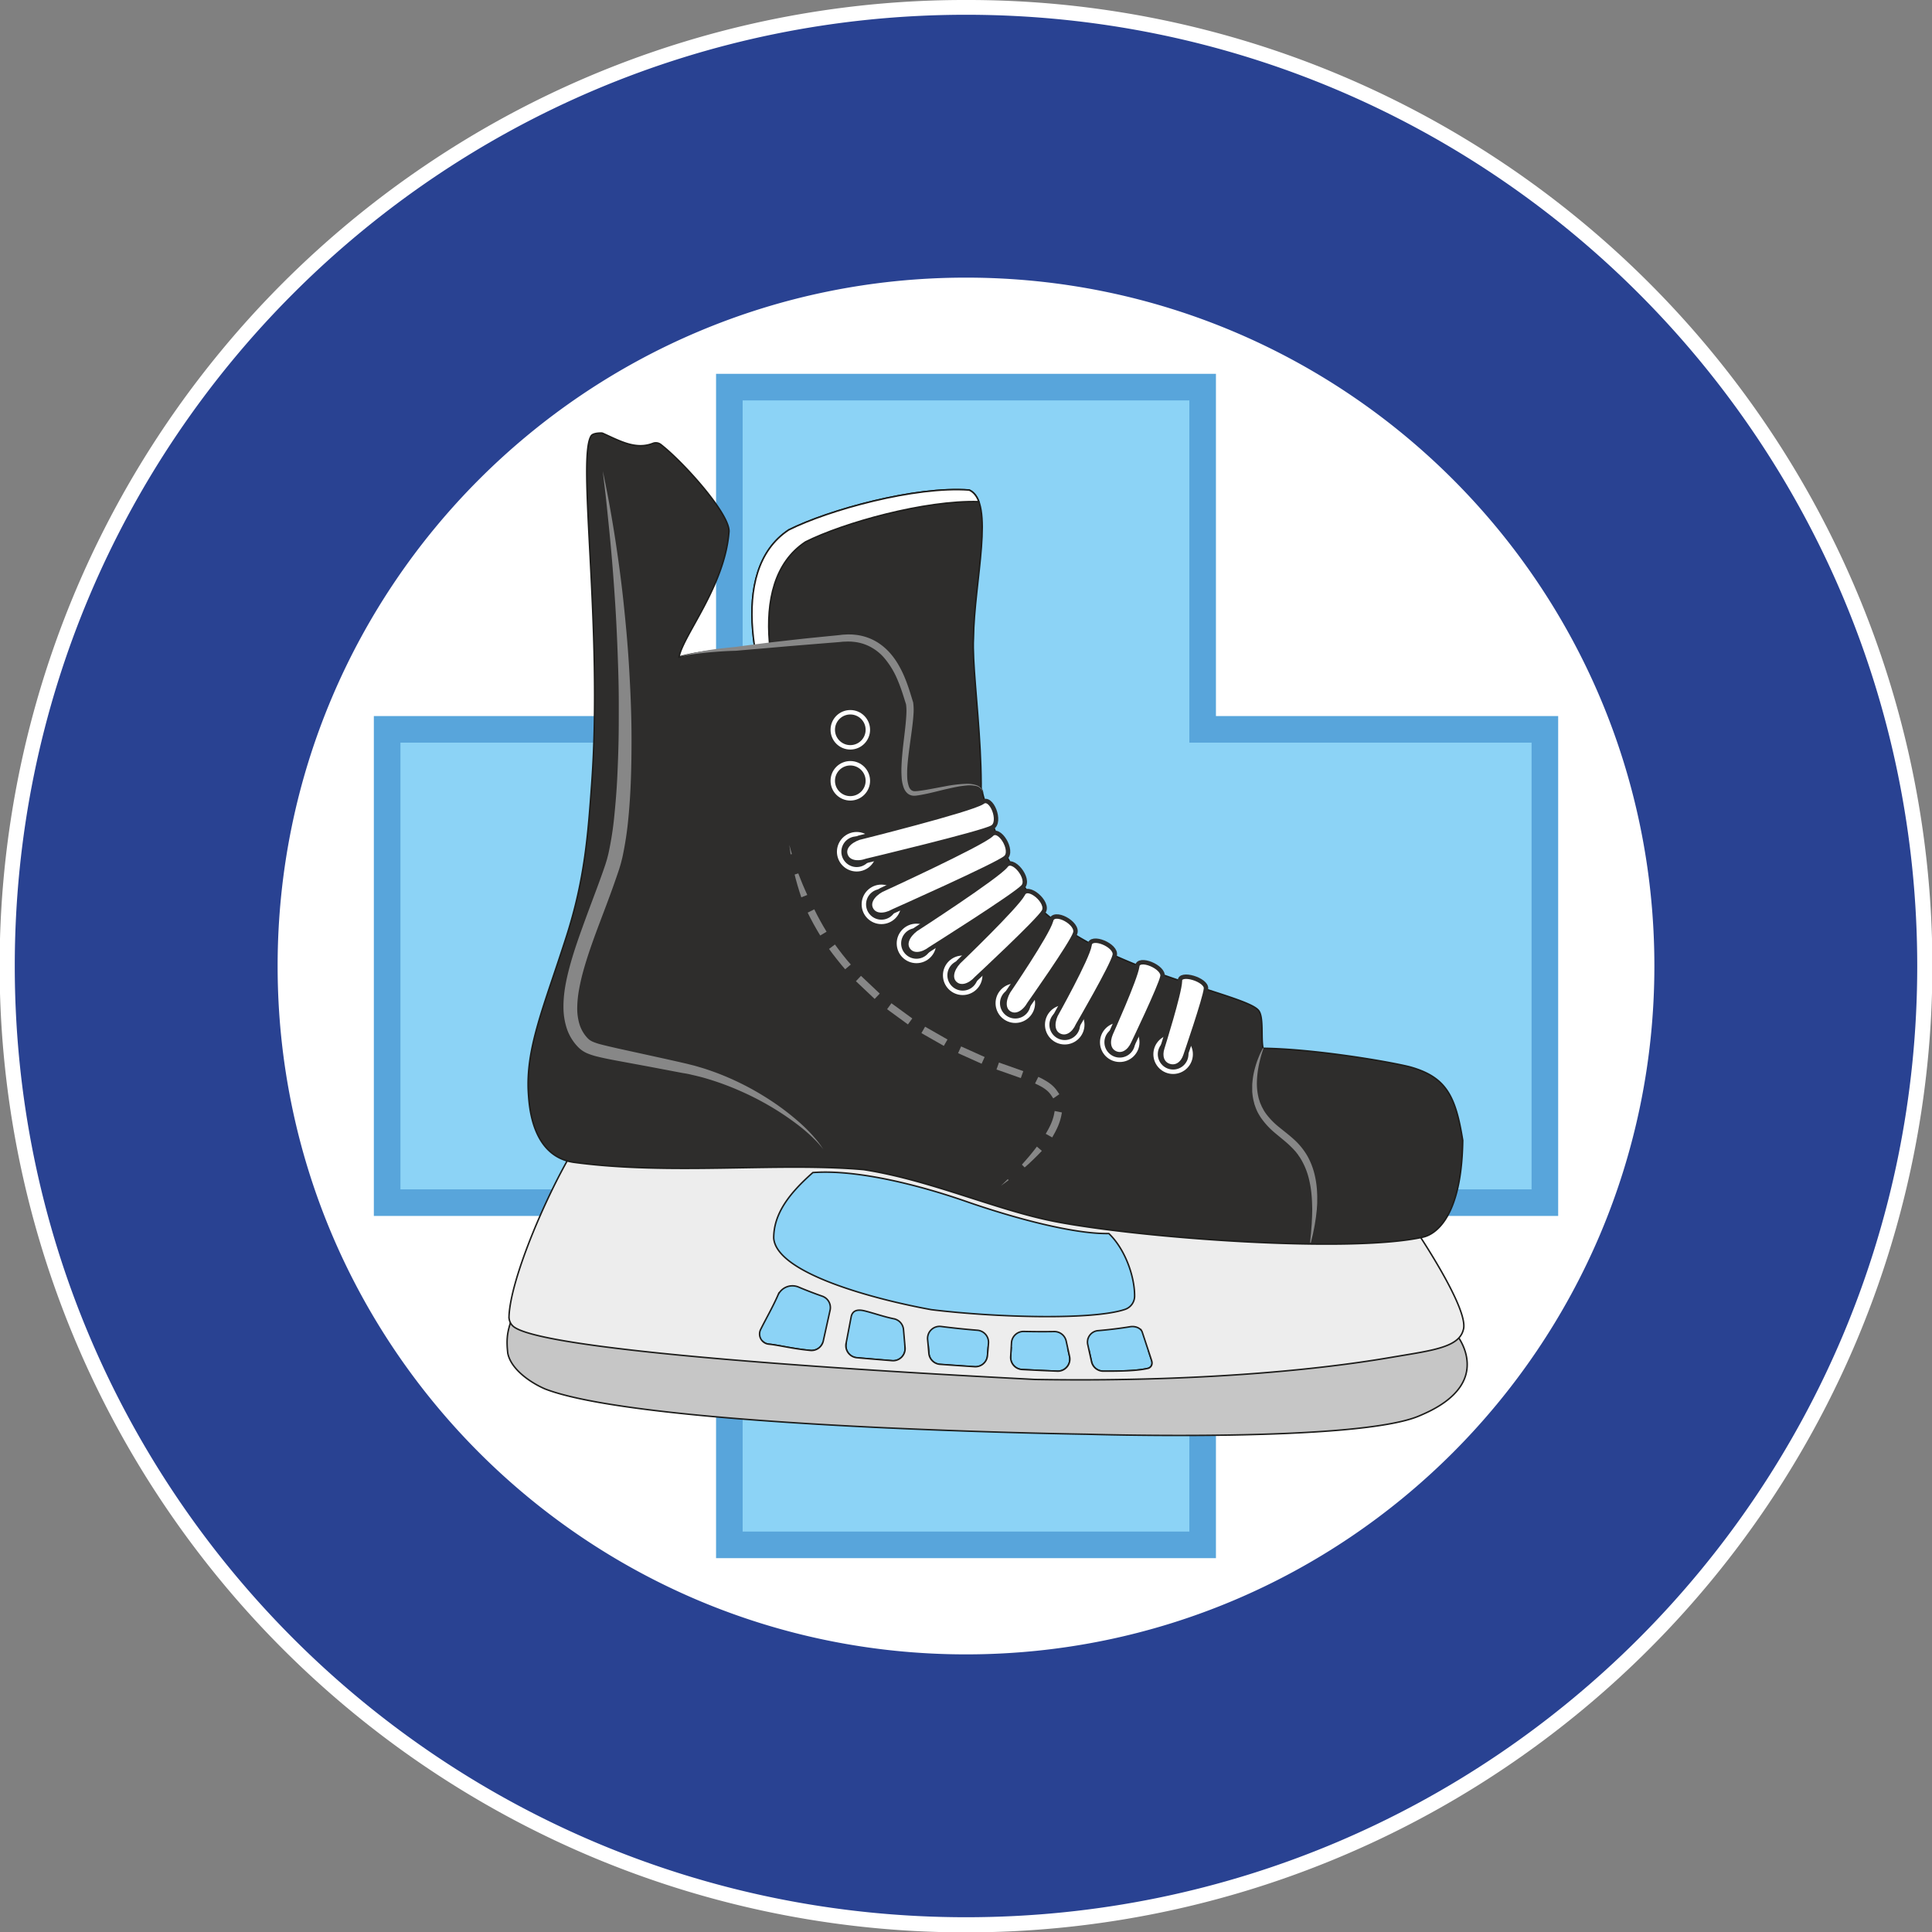
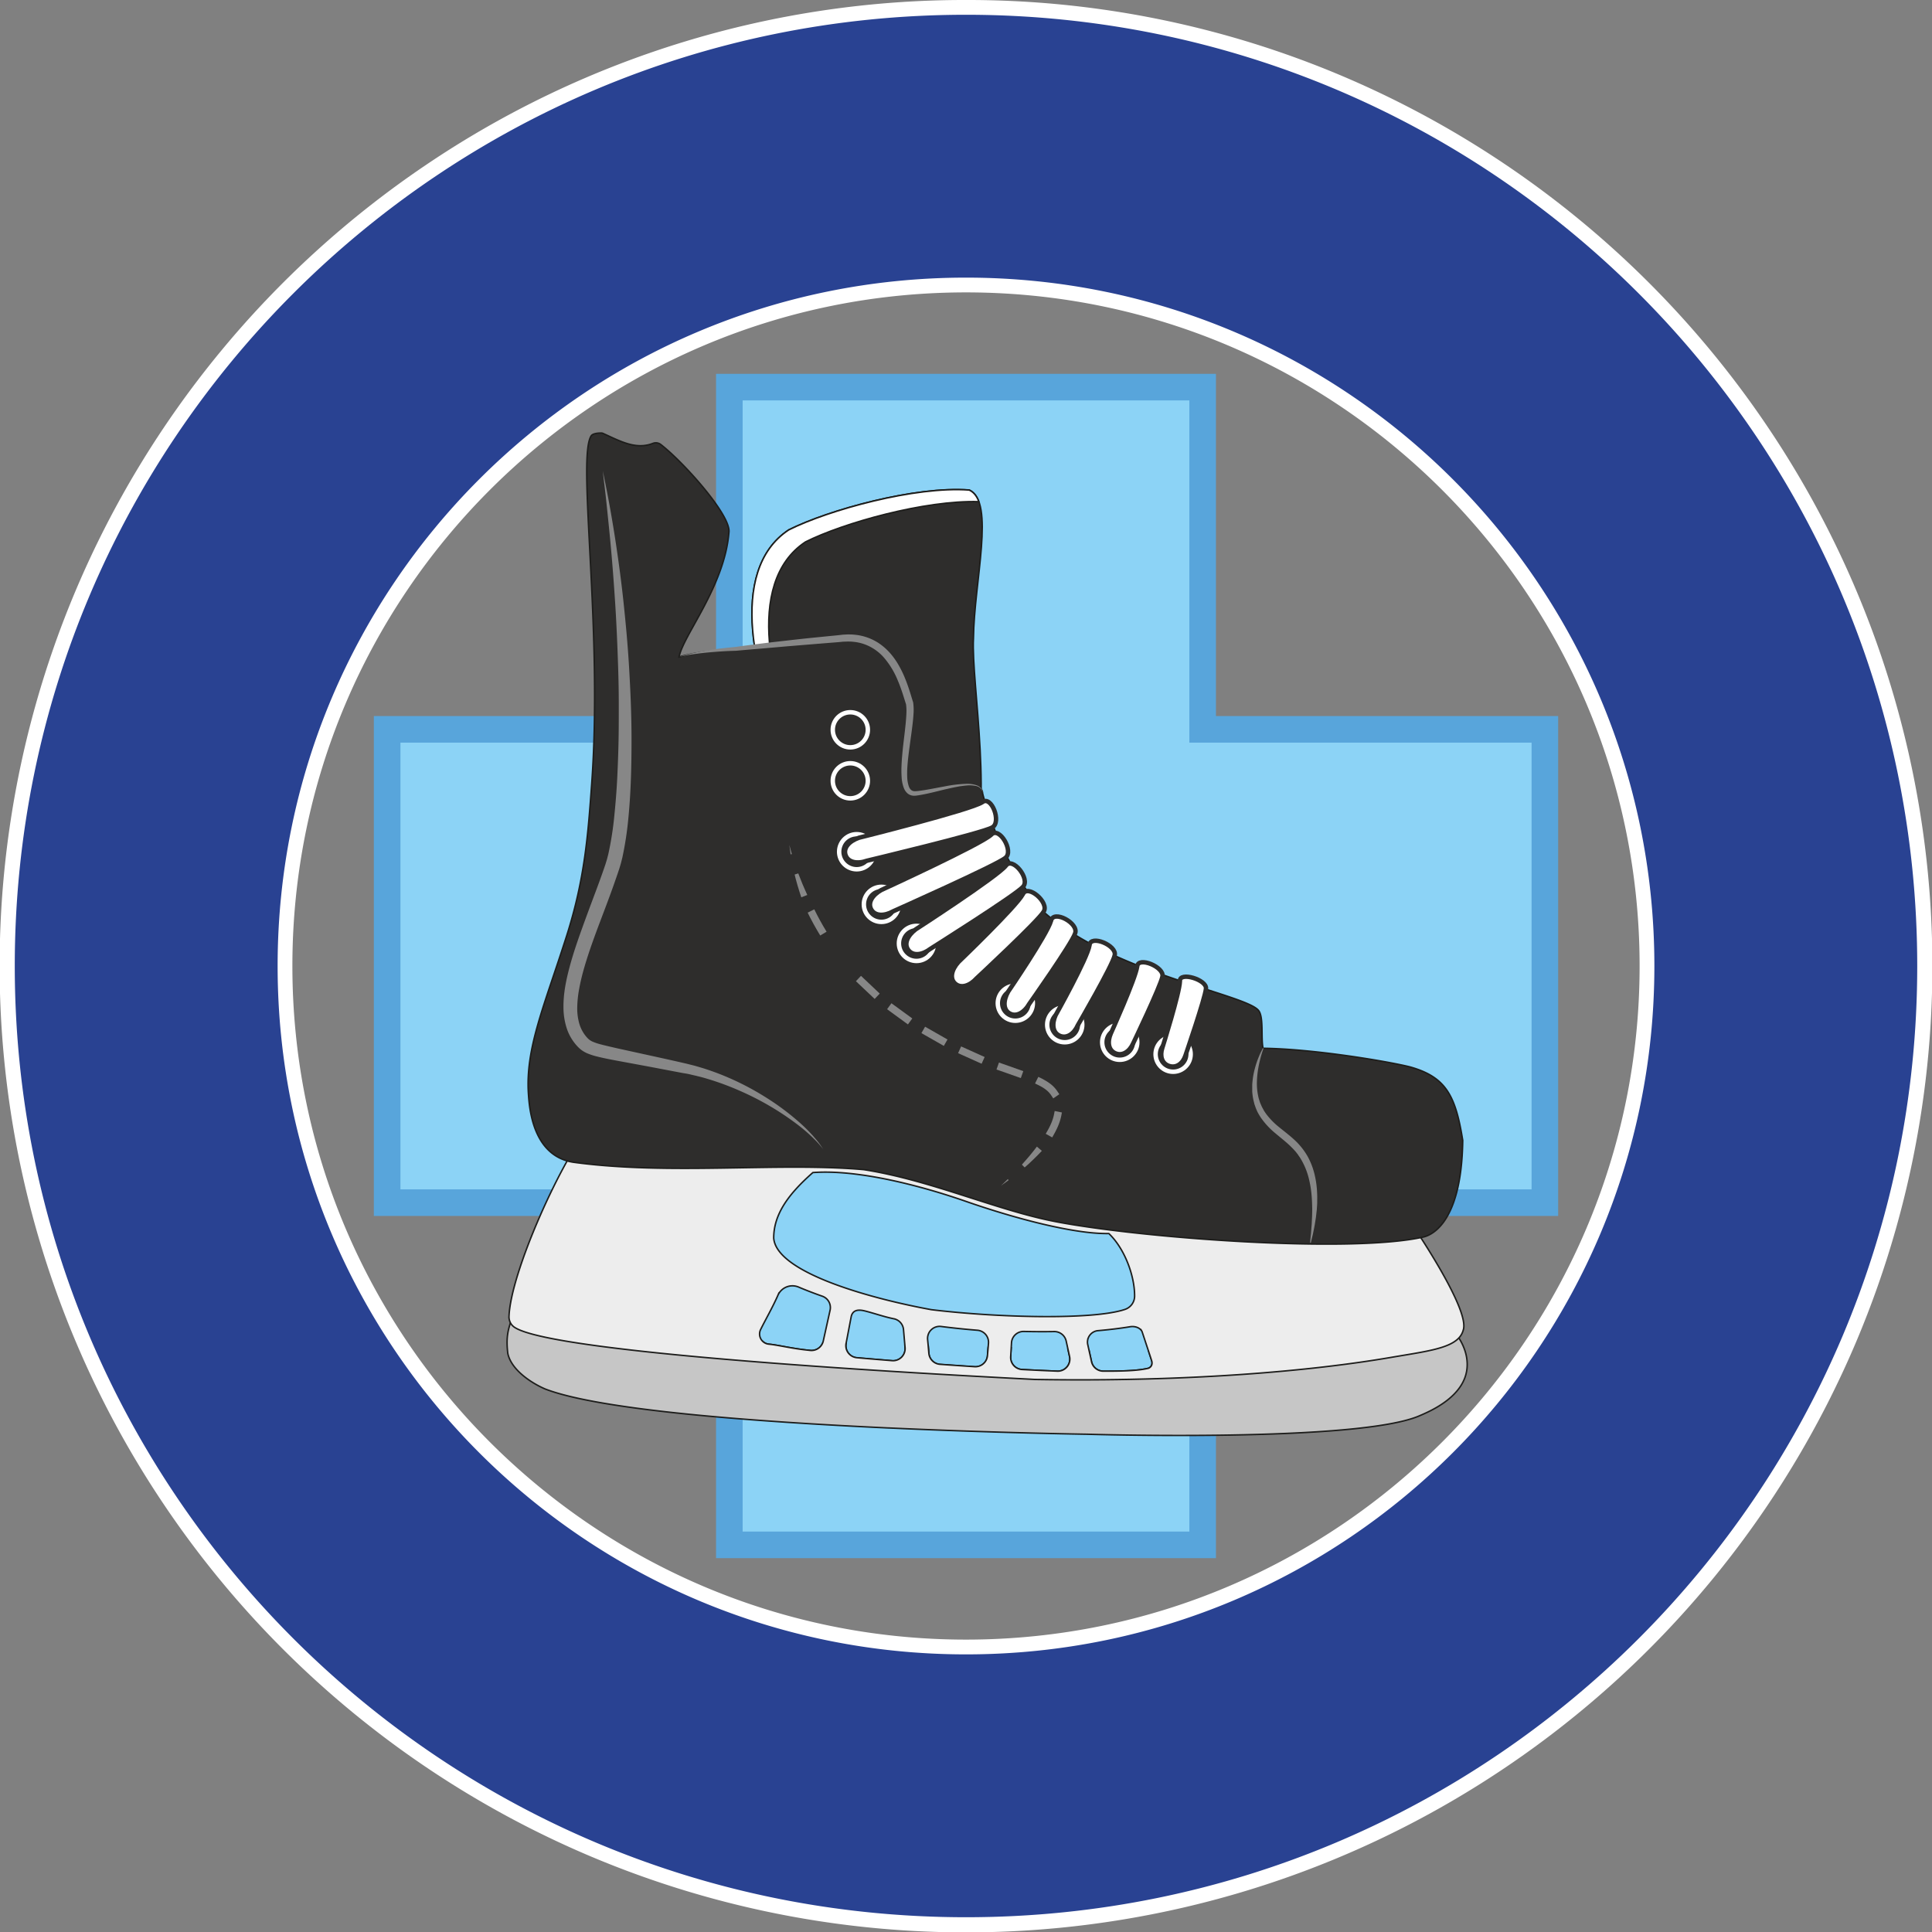
<svg xmlns="http://www.w3.org/2000/svg" viewBox="0 0 1308.31 1308.31">
  <rect x="0" y="0" width="1308.31" height="1308.31" fill="#808080" stroke="none" />
  <title>koridoktor_plain_logo</title>
-   <circle cx="654.16" cy="654.15" r="488.37" style="fill:#fff" />
  <path d="M700,1349.16A649.32,649.32,0,0,1,447.32,101.86,649.32,649.32,0,0,1,952.68,1298.14,645.07,645.07,0,0,1,700,1349.16Zm0-1110.31c-254.28,0-461.16,206.87-461.16,461.15S445.72,1161.16,700,1161.16,1161.15,954.28,1161.15,700,954.28,238.85,700,238.85Z" transform="translate(-45.84 -45.85)" style="fill:#294292" />
  <path d="M700,55.85c355.75,0,644.15,288.4,644.15,644.15S1055.75,1344.16,700,1344.16,55.84,1055.76,55.84,700,344.24,55.85,700,55.85m0,1110.31c257.45,0,466.15-208.71,466.15-466.16S957.45,233.85,700,233.85,233.84,442.55,233.84,700,442.55,1166.16,700,1166.16M700,45.85A651.15,651.15,0,0,0,334.25,157.57a656,656,0,0,0-237,287.8,653.31,653.31,0,0,0,60.31,620.38,656,656,0,0,0,287.8,237,653.3,653.3,0,0,0,620.38-60.31,656,656,0,0,0,237-287.8,653.3,653.3,0,0,0-60.31-620.38,656,656,0,0,0-287.8-237A650,650,0,0,0,700,45.85h0Zm0,1110.31c-251.53,0-456.16-204.63-456.16-456.16S448.48,243.85,700,243.85,1156.15,448.48,1156.15,700,951.53,1156.16,700,1156.16h0Z" transform="translate(-45.84 -45.85)" style="fill:#fff" />
  <polygon points="1046.16 493.9 1046.16 814.41 814.41 814.41 814.41 1046.15 493.9 1046.15 493.9 814.41 262.16 814.41 262.16 493.9 493.9 493.9 493.9 262.15 814.41 262.15 814.41 493.9 1046.16 493.9" style="fill:#8cd3f6;stroke:#58a5db;stroke-miterlimit:10;stroke-width:18px" />
  <path d="M1039.25,972.68c-2,18.9-24.31,28.56-32,31.84C965.77,1022.74,782,1017.08,782,1017.08s-61.2-.86-134.55-4.26l-0.32,0c-88.46-4.11-194.46-11.9-232.05-26.35-9.38-4-23.08-13-25.37-24.15-1-8.64-.4-13.55,1.48-19.71a10.09,10.09,0,0,1,.35-1,23,23,0,0,1,7.48-9.5c5.91,0.15,74.64,17.4,163.24,22a6.78,6.78,0,0,0,4.23,2c6.67,0.64,16.37,3.18,28.18,4.24a8.17,8.17,0,0,0,8.25-4.91l15.86,0.4a8.17,8.17,0,0,0,7.37,9.5c7.61,0.64,15.59,1.3,23.8,2a8.17,8.17,0,0,0,8.79-8.85l-0.14-1.61,15.84,0.4,0.44,5.09a8.17,8.17,0,0,0,7.55,7.45c7.79,0.56,15.64,1.1,23.45,1.61a8.17,8.17,0,0,0,8.68-7.45L715,958.2l15.59,0.38-0.35,5.81a8.17,8.17,0,0,0,7.7,8.87c8.21,0.44,16.21.81,23.86,1.11a8.17,8.17,0,0,0,8.31-9.92l-1.08-4.91,14.2,0.36c0.62,2.79,1.25,5.64,1.78,8.07a8.17,8.17,0,0,0,8,6.4c10.42,0,22.62-.09,30.2-1.89,1.63-.39,3.57-2.23,2.49-5.47-0.47-1.4-1.21-3.64-2-6.11L867.94,962c71.15,1.79,128.92-15,162.87-14.17a41.84,41.84,0,0,1,2.91,4h0C1037.16,957.26,1040.11,964.56,1039.25,972.68Z" transform="translate(-45.84 -45.85)" style="fill:#c6c6c6;stroke:#1d1d1b;stroke-miterlimit:10" />
  <path d="M1001.13,873.63L443.53,811c-17.54,21.27-51.82,95.91-53,126.29a8.62,8.62,0,0,0,.94,4.26,8,8,0,0,0,2.52,2.93C420.9,963.75,709.4,978,746.89,980c104.85,1.76,187.92-5.88,240.27-14.84,22.73-3.89,39.59-5.83,46.56-13.25a12.42,12.42,0,0,0,3-5.38C1041.64,932.47,1001.13,873.63,1001.13,873.63ZM596.29,839.89c30.84-2.32,74,9.19,103.43,19.43,33.67,11.74,73.7,22.3,97,21.86,10.83,10.33,17.5,28.76,17.46,42.34a9.54,9.54,0,0,1-6.44,9c-21.38,7.33-86.67,5.64-131.22.21-37.2-6.74-104.89-24.31-106.74-48.45C569.74,867.72,580.36,853.93,596.29,839.89Zm-1.65,120.43c-11.81-1.06-21.5-3.6-28.18-4.24a6.78,6.78,0,0,1-4.23-2,6.88,6.88,0,0,1-1.3-7.92c3.34-6.79,8-14.78,11.68-23.14a10.75,10.75,0,0,1,14-5.6q7.79,3.3,16.1,6.2a8.15,8.15,0,0,1,5.25,9.46l-4.62,20.87a7.94,7.94,0,0,1-.47,1.47A8.17,8.17,0,0,1,594.64,960.33Zm55.28,6.93c-8.22-.66-16.19-1.31-23.8-2a8.17,8.17,0,0,1-7.37-9.5c0-.13,0-0.27.08-0.4l3.42-17.88c1-4.5,4.65-5,9.13-3.91,6.27,1.55,13.29,4.06,19.73,5.33a8.18,8.18,0,0,1,6.57,7.31l0.91,10.54,0.14,1.61A8.17,8.17,0,0,1,649.92,967.26Zm64.6-3.36a8.17,8.17,0,0,1-8.68,7.45c-7.81-.51-15.66-1.05-23.45-1.61a8.17,8.17,0,0,1-7.55-7.45l-0.44-5.09L674,952.92a8.16,8.16,0,0,1,9.15-8.81c8.21,1.05,16.43,1.9,24.57,2.56a8.18,8.18,0,0,1,7.5,8.85L715,958.2Zm47.3,10.47c-7.65-.3-15.65-0.67-23.86-1.11a8.17,8.17,0,0,1-7.7-8.87l0.35-5.81,0.21-3.62a8.18,8.18,0,0,1,8.36-7.47c7,0.16,13.86.19,20.52,0.08a8.17,8.17,0,0,1,8.13,6.41l1.22,5.55,1.08,4.91A8.17,8.17,0,0,1,761.83,974.37Zm61.38-1.88c-7.58,1.8-19.78,1.9-30.2,1.89a8.17,8.17,0,0,1-8-6.4c-0.53-2.43-1.16-5.28-1.78-8.07-0.24-1.13-.49-2.24-0.73-3.32a7.79,7.79,0,0,1,7.08-9.65c7.76-.68,15-1.57,21.56-2.65,3-.49,6.39.44,7.93,3a2.62,2.62,0,0,1,.21.46c0.47,1.38,2.58,7.81,4.35,13.15,0.82,2.47,1.56,4.71,2,6.11C826.78,970.25,824.84,972.1,823.21,972.49Z" transform="translate(-45.84 -45.85)" style="fill:#ededed;stroke:#1d1d1b;stroke-miterlimit:10" />
  <path d="M578.2,550c-20.52-40.93-40.48-117.4,1.75-145.34,26.85-13.49,85.83-29.76,122.26-27,17.71,8,3.24,61.83,2.83,100.69-1.62,29.76,14.88,118.62-3.64,155.86C665.89,649,601.87,597.23,578.2,550Z" transform="translate(-45.84 -45.85)" style="fill:#2e2d2c;stroke:#1d1d1b;stroke-miterlimit:10" />
  <path d="M589.54,558.13c11.07,22.07,31,45.14,52.63,61.93-25.89-16.91-51-44.15-64-70-20.52-40.93-40.48-117.4,1.76-145.34,26.86-13.5,85.83-29.76,122.26-27,3,1.37,5.13,4.08,6.5,7.85-36.62-1.1-91.73,14.35-117.43,27.26C549.05,440.72,569,517.2,589.54,558.13Z" transform="translate(-45.84 -45.85)" style="fill:#fff;stroke:#1d1d1b;stroke-miterlimit:10" />
  <path d="M434.12,832.91c-28.13-4.33-29.86-38.16-30.46-46.46-2-31.07,10.73-59.3,25.91-106.88,12.35-38.71,14.51-68.79,17-103.64,7.55-105.36-10.19-220.4-.34-235,1.38-1.82,5.7-1.84,6.81-1.84a2.6,2.6,0,0,1,1.08.23c11.69,5.26,22.21,11.28,33.84,6.78a5.48,5.48,0,0,1,5.32.74c15.1,11.63,47.52,47.7,46.19,59.4-2.94,36.64-31,69.73-33.8,84.51,15.18-4.45,38.36-5.47,38.36-5.47s27.7-3.24,69.53-6.88c36-5,44.06,30.8,48.31,43.86,2.53,14.72-11.95,62.42,4,61,15.11-1.35,44.75-12.78,45.41,0,10.68,41.31,35.16,74.51,40.48,79.35,46.25,42,137.14,56.37,146.25,67.41,3.74,4.25,1.62,18.82,3.14,25.71,33.57,0.39,82.74,8.54,98.8,12.44,0.91,0.22,3.17.86,5.07,1.52,20.77,7.12,26.78,19.87,31.35,48.39-0.81,59.92-24.1,64.91-27.12,65.58-49.19,10.93-189.67.81-248.57-10.53-40.17-7.73-84.41-28.14-130-35.22C572.67,832.81,499.5,841.82,434.12,832.91Z" transform="translate(-45.84 -45.85)" style="fill:#2e2d2c;stroke:#1d1d1b;stroke-miterlimit:10" />
  <path d="M505.67,490.72L508,490c0.77-.26,1.56-0.44,2.34-0.67s1.57-.43,2.36-0.62l2.37-.57c1.59-.34,3.17-0.69,4.77-1s3.19-.58,4.8-0.86c3.2-.53,6.42-1,9.65-1.34s6.45-.72,9.71-1h-0.09q8.85-1.21,17.69-2.32c2.95-.38,5.9-0.72,8.86-1.07l8.86-1c5.91-.68,11.82-1.33,17.73-1.92l8.87-.89c2.94-.3,6-0.56,8.83-0.89,0.75-.08,1.45-0.19,2.24-0.24l2.4-.12c0.81-.06,1.58,0,2.37,0a22.14,22.14,0,0,1,2.36.14,35.57,35.57,0,0,1,9.29,2,35.13,35.13,0,0,1,8.46,4.42,39.68,39.68,0,0,1,7,6.4,49.64,49.64,0,0,1,5.4,7.63,71.93,71.93,0,0,1,4.09,8.26c1.19,2.82,2.22,5.68,3.16,8.54s1.78,5.75,2.66,8.52l0.06,0.19,0,0.14a36.74,36.74,0,0,1,.2,7.65c-0.14,2.45-.39,4.86-0.67,7.26-0.57,4.78-1.26,9.5-1.89,14.21s-1.26,9.4-1.57,14.07a64.6,64.6,0,0,0-.13,6.94,21.82,21.82,0,0,0,1.08,6.47,6,6,0,0,0,1.46,2.36,3.65,3.65,0,0,0,2.3.94,8.9,8.9,0,0,0,1.56-.06c0.6,0,1.17-.11,1.73-0.18,1.14-.13,2.32-0.31,3.48-0.49,4.65-.76,9.33-1.72,14-2.56a91.4,91.4,0,0,1,14.3-1.72,20,20,0,0,1,7.2,1,6.6,6.6,0,0,1,3,2.14,6,6,0,0,1,1.06,3.4A5.8,5.8,0,0,0,710,580a6.16,6.16,0,0,0-2.91-1.77,20.26,20.26,0,0,0-7-.41,64,64,0,0,0-7,1c-2.32.45-4.64,1-7,1.52-4.63,1.09-9.23,2.33-14,3.29-1.18.24-2.36,0.47-3.58,0.66-0.61.1-1.23,0.2-1.81,0.27a11.83,11.83,0,0,1-2,.15,6.81,6.81,0,0,1-4.25-1.55,9.21,9.21,0,0,1-2.48-3.52,24.14,24.14,0,0,1-1.57-7.52,68.18,68.18,0,0,1-.09-7.35c0.09-2.43.25-4.84,0.46-7.23s0.44-4.79.72-7.16c0.54-4.75,1.15-9.48,1.61-14.17,0.23-2.35.43-4.69,0.52-7a33.77,33.77,0,0,0-.26-6.62l0.08,0.34c-0.94-2.89-1.77-5.7-2.71-8.48s-1.93-5.5-3.07-8.15a56.24,56.24,0,0,0-8.75-14.57,32,32,0,0,0-13.34-9.49,30.74,30.74,0,0,0-8.07-1.79,18.51,18.51,0,0,0-2.09-.14c-0.69,0-1.41-.09-2.09,0l-2.06.06c-0.69,0-1.46.13-2.19,0.19-3,.29-5.94.48-8.92,0.73l-8.88.72-17.75,1.46L561.92,485q-8.88.74-17.75,1.54h-0.09c-3.2.08-6.43,0.22-9.64,0.43s-6.43.47-9.64,0.77c-1.6.17-3.21,0.32-4.81,0.53s-3.2.42-4.8,0.65-3.2.48-4.77,0.8c-0.79.16-1.59,0.28-2.38,0.48Z" transform="translate(-45.84 -45.85)" style="fill:#878787" />
  <path d="M933,887.37l0.14-1.66c0.11-1.08.23-2.67,0.48-4.67l0.24-3.3c0.07-1.2.24-2.47,0.28-3.86s0.16-2.85.21-4.39,0.07-3.16.1-4.83c-0.07-3.36-.16-7-0.56-10.72a69.91,69.91,0,0,0-2.13-11.49,47.4,47.4,0,0,0-4.65-11.13c-0.53-.86-1-1.74-1.64-2.55l-0.43-.62L925,828l-0.05-.08L925,828l0,0-0.26-.34-1.05-1.35-0.53-.67-0.49-.54-1-1.09c-0.69-.73-1.47-1.48-2.21-2.22-3.07-2.95-6.61-5.65-10.16-8.67a52.16,52.16,0,0,1-9.7-10.52c-0.64-1-1.25-2-1.84-3.06s-1-2.11-1.46-3.17l-0.57-1.61-0.28-.8-0.14-.4-0.12-.34,0-.18-0.37-1.46-0.18-.72-0.16-.84a30.37,30.37,0,0,1-.5-3.26l-0.16-1.54c0-.51,0-1,0-1.51,0-1,0-2,0-2.92s0.12-1.87.2-2.78a53.51,53.51,0,0,1,1.86-9.58,59,59,0,0,1,2.42-7c0.75-1.9,1.49-3.33,2-4.31L901,755.6l0.47,0.17-0.54,1.55c-0.34,1-.83,2.51-1.35,4.44s-1.1,4.29-1.58,7a64.59,64.59,0,0,0-1,9.27A41.21,41.21,0,0,0,898.06,789c0.18,0.94.57,1.89,0.85,2.86s0.76,1.85,1.14,2.79,0.94,1.82,1.41,2.75,1.11,1.77,1.7,2.65a50.25,50.25,0,0,0,9.17,9.34c3.48,2.84,7.17,5.61,10.53,8.78A46.39,46.39,0,0,1,931.37,829a48.66,48.66,0,0,1,4.74,12.46,63,63,0,0,1,1.65,12.34c0.14,2,.06,3.9.07,5.76s-0.19,3.65-.27,5.38L937,869.82c-0.21,1.56-.46,3-0.67,4.41-0.43,2.77-1,5.15-1.36,7.13l-1.48,6.13Z" transform="translate(-45.84 -45.85)" style="fill:#878787" />
  <path d="M454.05,364.81l1.31,6.36c0.84,4.15,2.07,10.24,3.46,18s3,17.25,4.6,28.16,3.28,23.24,4.7,36.74,2.81,28.15,3.72,43.7,1.67,32,1.66,49-0.37,34.63-2.09,52.55a227,227,0,0,1-4.1,27.13l-0.86,3.44c-0.28,1.15-.67,2.31-1,3.46l-0.27.88-0.27.8-0.54,1.61-1.11,3.24c-1.48,4.3-3,8.58-4.58,12.84-6.24,17-13.11,33.67-17.77,50.38-1.16,4.17-2.14,8.34-2.88,12.48a74.28,74.28,0,0,0-1.29,12.25,37.4,37.4,0,0,0,1.45,11.42,23.92,23.92,0,0,0,5.24,9.28c0.16,0.17.4,0.43,0.5,0.52s0.24,0.25.39,0.37a8.59,8.59,0,0,0,.84.69,11.12,11.12,0,0,0,2,1.13,36.57,36.57,0,0,0,5.28,1.79c3.83,1,7.84,1.91,11.78,2.81l23.3,5.11c7.58,1.67,15,3.29,22.08,4.94,1.87,0.43,3.55.87,5.32,1.31s3.57,1,5.27,1.49c3.44,1,6.77,2.16,10,3.34a183.62,183.62,0,0,1,33.54,16.49,171.11,171.11,0,0,1,23.08,17.07,104.25,104.25,0,0,1,12.8,13.25c1.31,1.67,2.24,3,2.84,3.93l0.89,1.4-1-1.31c-0.68-.86-1.73-2.09-3.16-3.64a112.86,112.86,0,0,0-13.63-12.09,187.79,187.79,0,0,0-23.74-15.29c-4.78-2.61-10-5.17-15.58-7.59a186.81,186.81,0,0,0-17.9-6.77c-3.18-1-6.43-2-9.79-2.79-1.68-.45-3.35-0.78-5-1.19s-3.57-.74-5.27-1L486,768.27l-23.49-4.35c-4-.77-8.08-1.55-12.3-2.61a44.49,44.49,0,0,1-6.61-2.13,19.88,19.88,0,0,1-3.52-1.94,17.28,17.28,0,0,1-1.63-1.28c-0.26-.21-0.51-0.47-0.77-0.71s-0.4-.41-0.61-0.61A32.83,32.83,0,0,1,429.56,742a46.48,46.48,0,0,1-2.15-14.18c-0.07-9.44,1.83-18.48,4.18-27.27s5.31-17.39,8.37-25.9,6.24-17,9.38-25.39c1.57-4.21,3.12-8.42,4.6-12.63l1.1-3.15,0.54-1.6,0.27-.8,0.23-.74c0.29-1,.64-2,0.9-3l0.8-3.1a218,218,0,0,0,4.06-25.88c0.88-8.72,1.58-17.43,2-26.06s0.73-17.18.89-25.59,0.13-16.7.13-24.81-0.17-16-.42-23.77c-0.49-15.45-1.13-30.07-2-43.55s-1.82-25.83-2.8-36.78-2-20.48-2.8-28.33-1.54-14-2.08-18.22Z" transform="translate(-45.84 -45.85)" style="fill:#878787" />
  <polygon points="677.83 802.95 682.16 798.78 682.46 798.49 683.03 799.17 682.7 799.42 677.83 802.95" style="fill:#878787" />
  <path d="M738.79,833.43l1.29-1.45c0.77-.87,1.79-2,2.78-3.21,2-2.36,3.86-4.8,3.86-4.8l1.27-1.67,3.37,2.88-1.45,1.52s-2.19,2.31-4.48,4.48c-1.14,1.09-2.3,2.16-3.18,3l-1.47,1.3-1.06.93-1.86-1.88Z" transform="translate(-45.84 -45.85)" style="fill:#878787" />
  <path d="M755.23,811.47l0.26-.47,0.64-1.18c0.52-1,1.17-2.32,1.72-3.67a32.93,32.93,0,0,0,1.3-3.77c0.29-1,.42-1.74.42-1.74l0.48-2.45,4.9,1-0.48,2.45s-0.16.84-.5,2.05a38,38,0,0,1-1.49,4.34c-0.63,1.53-1.35,3-1.92,4.1l-0.71,1.31-0.26.47-1.22,2.18L754,813.65Z" transform="translate(-45.84 -45.85)" style="fill:#878787" />
  <path d="M757.66,787.53l-0.3-.44c-0.1-.16-0.19-0.27-0.31-0.41s-0.25-.32-0.41-0.51a16.54,16.54,0,0,0-2.71-2.55,27.07,27.07,0,0,0-3.3-2.12c-1-.53-1.63-0.85-1.63-0.85l-2.25-1.09,2.22-4.48,2.25,1.09s0.74,0.36,1.83,1a32,32,0,0,1,3.91,2.52,21.57,21.57,0,0,1,3.52,3.32c0.21,0.26.41,0.49,0.59,0.74s0.34,0.45.42,0.58l0.3,0.44,1.41,2.06-4.12,2.83Z" transform="translate(-45.84 -45.85)" style="fill:#878787" />
  <polygon points="688.92 729.22 677.16 725.07 674.8 724.24 676.48 719.53 678.84 720.36 690.6 724.51 692.96 725.34 691.28 730.05 688.92 729.22" style="fill:#878787" />
  <polygon points="662.45 719.32 651.08 714.2 648.8 713.17 650.85 708.62 653.13 709.64 664.51 714.76 666.79 715.78 664.73 720.34 662.45 719.32" style="fill:#878787" />
  <polygon points="636.97 707.02 626.14 700.84 623.97 699.6 626.45 695.26 628.62 696.5 639.45 702.68 641.62 703.92 639.14 708.26 636.97 707.02" style="fill:#878787" />
  <polygon points="612.81 692.24 602.74 684.89 600.72 683.41 603.66 679.38 605.68 680.85 615.76 688.2 617.78 689.67 614.83 693.71 612.81 692.24" style="fill:#878787" />
  <polygon points="590.49 674.74 581.42 666.17 579.61 664.45 583.04 660.82 584.86 662.54 593.92 671.11 595.74 672.83 592.3 676.46 590.49 674.74" style="fill:#878787" />
-   <path d="M616.53,700.33l-1.26-1.51c-0.76-.91-1.75-2.14-2.73-3.38-2-2.48-3.83-5-3.83-5l-1.47-2,4-3,1.47,2s1.81,2.48,3.72,4.9c1,1.21,1.92,2.4,2.66,3.29l1.24,1.48L622,699l-3.83,3.22Z" transform="translate(-45.84 -45.85)" style="fill:#878787" />
  <path d="M600,677.21l-1-1.7c-0.6-1-1.38-2.4-2.15-3.79-1.53-2.77-2.95-5.6-2.95-5.6l-1.12-2.24,4.47-2.25,1.12,2.24s1.37,2.75,2.86,5.44c0.74,1.35,1.5,2.68,2.08,3.68l1,1.66,1.27,2.15-4.29,2.56Z" transform="translate(-45.84 -45.85)" style="fill:#878787" />
  <path d="M587.81,651.51l-0.61-1.87c-0.36-1.13-.83-2.64-1.27-4.15-0.9-3-1.65-6.08-1.65-6.08l-0.33-1.34,2.47-.77,0.49,1.29s1.1,2.9,2.29,5.76c0.59,1.43,1.21,2.85,1.68,3.9l0.79,1.76,0.85,1.89-4.06,1.59Z" transform="translate(-45.84 -45.85)" style="fill:#878787" />
  <polygon points="535.33 578.15 534.52 572.2 536.12 577.99 536.23 578.38 535.38 578.55 535.33 578.15" style="fill:#878787" />
  <circle cx="575.81" cy="494.2" r="11.88" style="fill:none;stroke:#fff;stroke-miterlimit:10;stroke-width:3px" />
  <circle cx="575.81" cy="528.74" r="11.88" style="fill:none;stroke:#fff;stroke-miterlimit:10;stroke-width:3px" />
  <circle cx="580.13" cy="576.78" r="11.88" style="fill:none;stroke:#fff;stroke-miterlimit:10;stroke-width:3px" />
  <circle cx="596.86" cy="612.41" r="11.88" style="fill:none;stroke:#fff;stroke-miterlimit:10;stroke-width:3px" />
  <circle cx="620.61" cy="638.86" r="11.88" style="fill:none;stroke:#fff;stroke-miterlimit:10;stroke-width:3px" />
-   <circle cx="651.92" cy="660.45" r="11.88" style="fill:none;stroke:#fff;stroke-miterlimit:10;stroke-width:3px" />
  <circle cx="687.55" cy="679.34" r="11.88" style="fill:none;stroke:#fff;stroke-miterlimit:10;stroke-width:3px" />
  <circle cx="721.01" cy="693.92" r="11.88" style="fill:none;stroke:#fff;stroke-miterlimit:10;stroke-width:3px" />
  <circle cx="758.26" cy="705.79" r="11.88" style="fill:none;stroke:#fff;stroke-miterlimit:10;stroke-width:3px" />
  <circle cx="794.42" cy="713.89" r="11.88" style="fill:none;stroke:#fff;stroke-miterlimit:10;stroke-width:3px" />
  <path d="M862.49,715.37c-0.47,6.26-13.88,45.22-13.88,45.22-1.76,5.45-6.13,8.69-11.07,7.09h0c-4.94-1.6-6.37-6.73-4.61-12.18,0,0,11.75-37.26,11.94-45.28C844.39,703.61,863.29,709.29,862.49,715.37Z" transform="translate(-45.84 -45.85)" style="fill:#fff;stroke:#2e2d2c;stroke-miterlimit:10;stroke-width:3px" />
  <path d="M833,707.24c-1.34,6.69-19.77,45.08-19.77,45.08-2.53,5.72-7.37,8.86-12.12,6.76h0c-4.75-2.1-5.48-7.72-3-13.45,0,0,16.53-36.69,17.83-45.29C816.4,693.21,834.64,700.77,833,707.24Z" transform="translate(-45.84 -45.85)" style="fill:#fff;stroke:#2e2d2c;stroke-miterlimit:10;stroke-width:3px" />
  <path d="M800.68,692.8c-1.44,6.92-24.94,47.26-24.94,47.26-2.63,5.95-7.54,9.26-12.3,7.16h0c-4.75-2.1-5.41-7.9-2.78-13.85,0,0,21.56-38.56,23-47.46C784.19,678.55,802.43,686.09,800.68,692.8Z" transform="translate(-45.84 -45.85)" style="fill:#fff;stroke:#2e2d2c;stroke-miterlimit:10;stroke-width:3px" />
  <path d="M773.88,677.91c-2.38,7.18-30.95,47.59-30.95,47.59-3.44,6.06-8.84,9.18-13.36,6.62h0c-4.52-2.56-4.41-8.71-1-14.78,0,0,26.38-38.68,29-47.94C759.11,661.68,776.53,671,773.88,677.91Z" transform="translate(-45.84 -45.85)" style="fill:#fff;stroke:#2e2d2c;stroke-miterlimit:10;stroke-width:3px" />
  <path d="M752.55,663.25c-3.88,6.49-45.41,45.11-45.41,45.11-4.67,5.17-10.62,7-14.48,3.56h0c-3.85-3.48-2.41-9.47,2.26-14.64,0,0,39-37.41,43.59-45.88C741.68,644.2,756.65,657.06,752.55,663.25Z" transform="translate(-45.84 -45.85)" style="fill:#fff;stroke:#2e2d2c;stroke-miterlimit:10;stroke-width:3px" />
  <path d="M738.58,646.38c-5,5.67-62.7,42-62.7,42-5.54,4.23-11.74,5-14.89.84h0c-3.15-4.13-.63-9.75,4.91-14,0,0,55-35.58,61.06-43.06C731.39,625.65,743.75,641,738.58,646.38Z" transform="translate(-45.84 -45.85)" style="fill:#fff;stroke:#2e2d2c;stroke-miterlimit:10;stroke-width:3px" />
  <path d="M726.71,626.75c-5.74,4.93-76,36.19-76,36.19-6.07,3.42-12.31,3.31-14.86-1.21h0c-2.55-4.53.71-9.74,6.78-13.17,0,0,67.47-30.91,74.5-37.49C722.43,605.23,732.56,622.17,726.71,626.75Z" transform="translate(-45.84 -45.85)" style="fill:#fff;stroke:#2e2d2c;stroke-miterlimit:10;stroke-width:3px" />
  <path d="M717.72,606.17c-6.5,3.86-84.83,22.55-84.83,22.55-6.57,2.33-12.69,1.14-14.43-3.76h0c-1.73-4.9,2.38-9.47,9-11.8,0,0,75.54-18.82,83.59-24.09C717.21,584.23,724.27,602.67,717.72,606.17Z" transform="translate(-45.84 -45.85)" style="fill:#fff;stroke:#2e2d2c;stroke-miterlimit:10;stroke-width:3px" />
</svg>